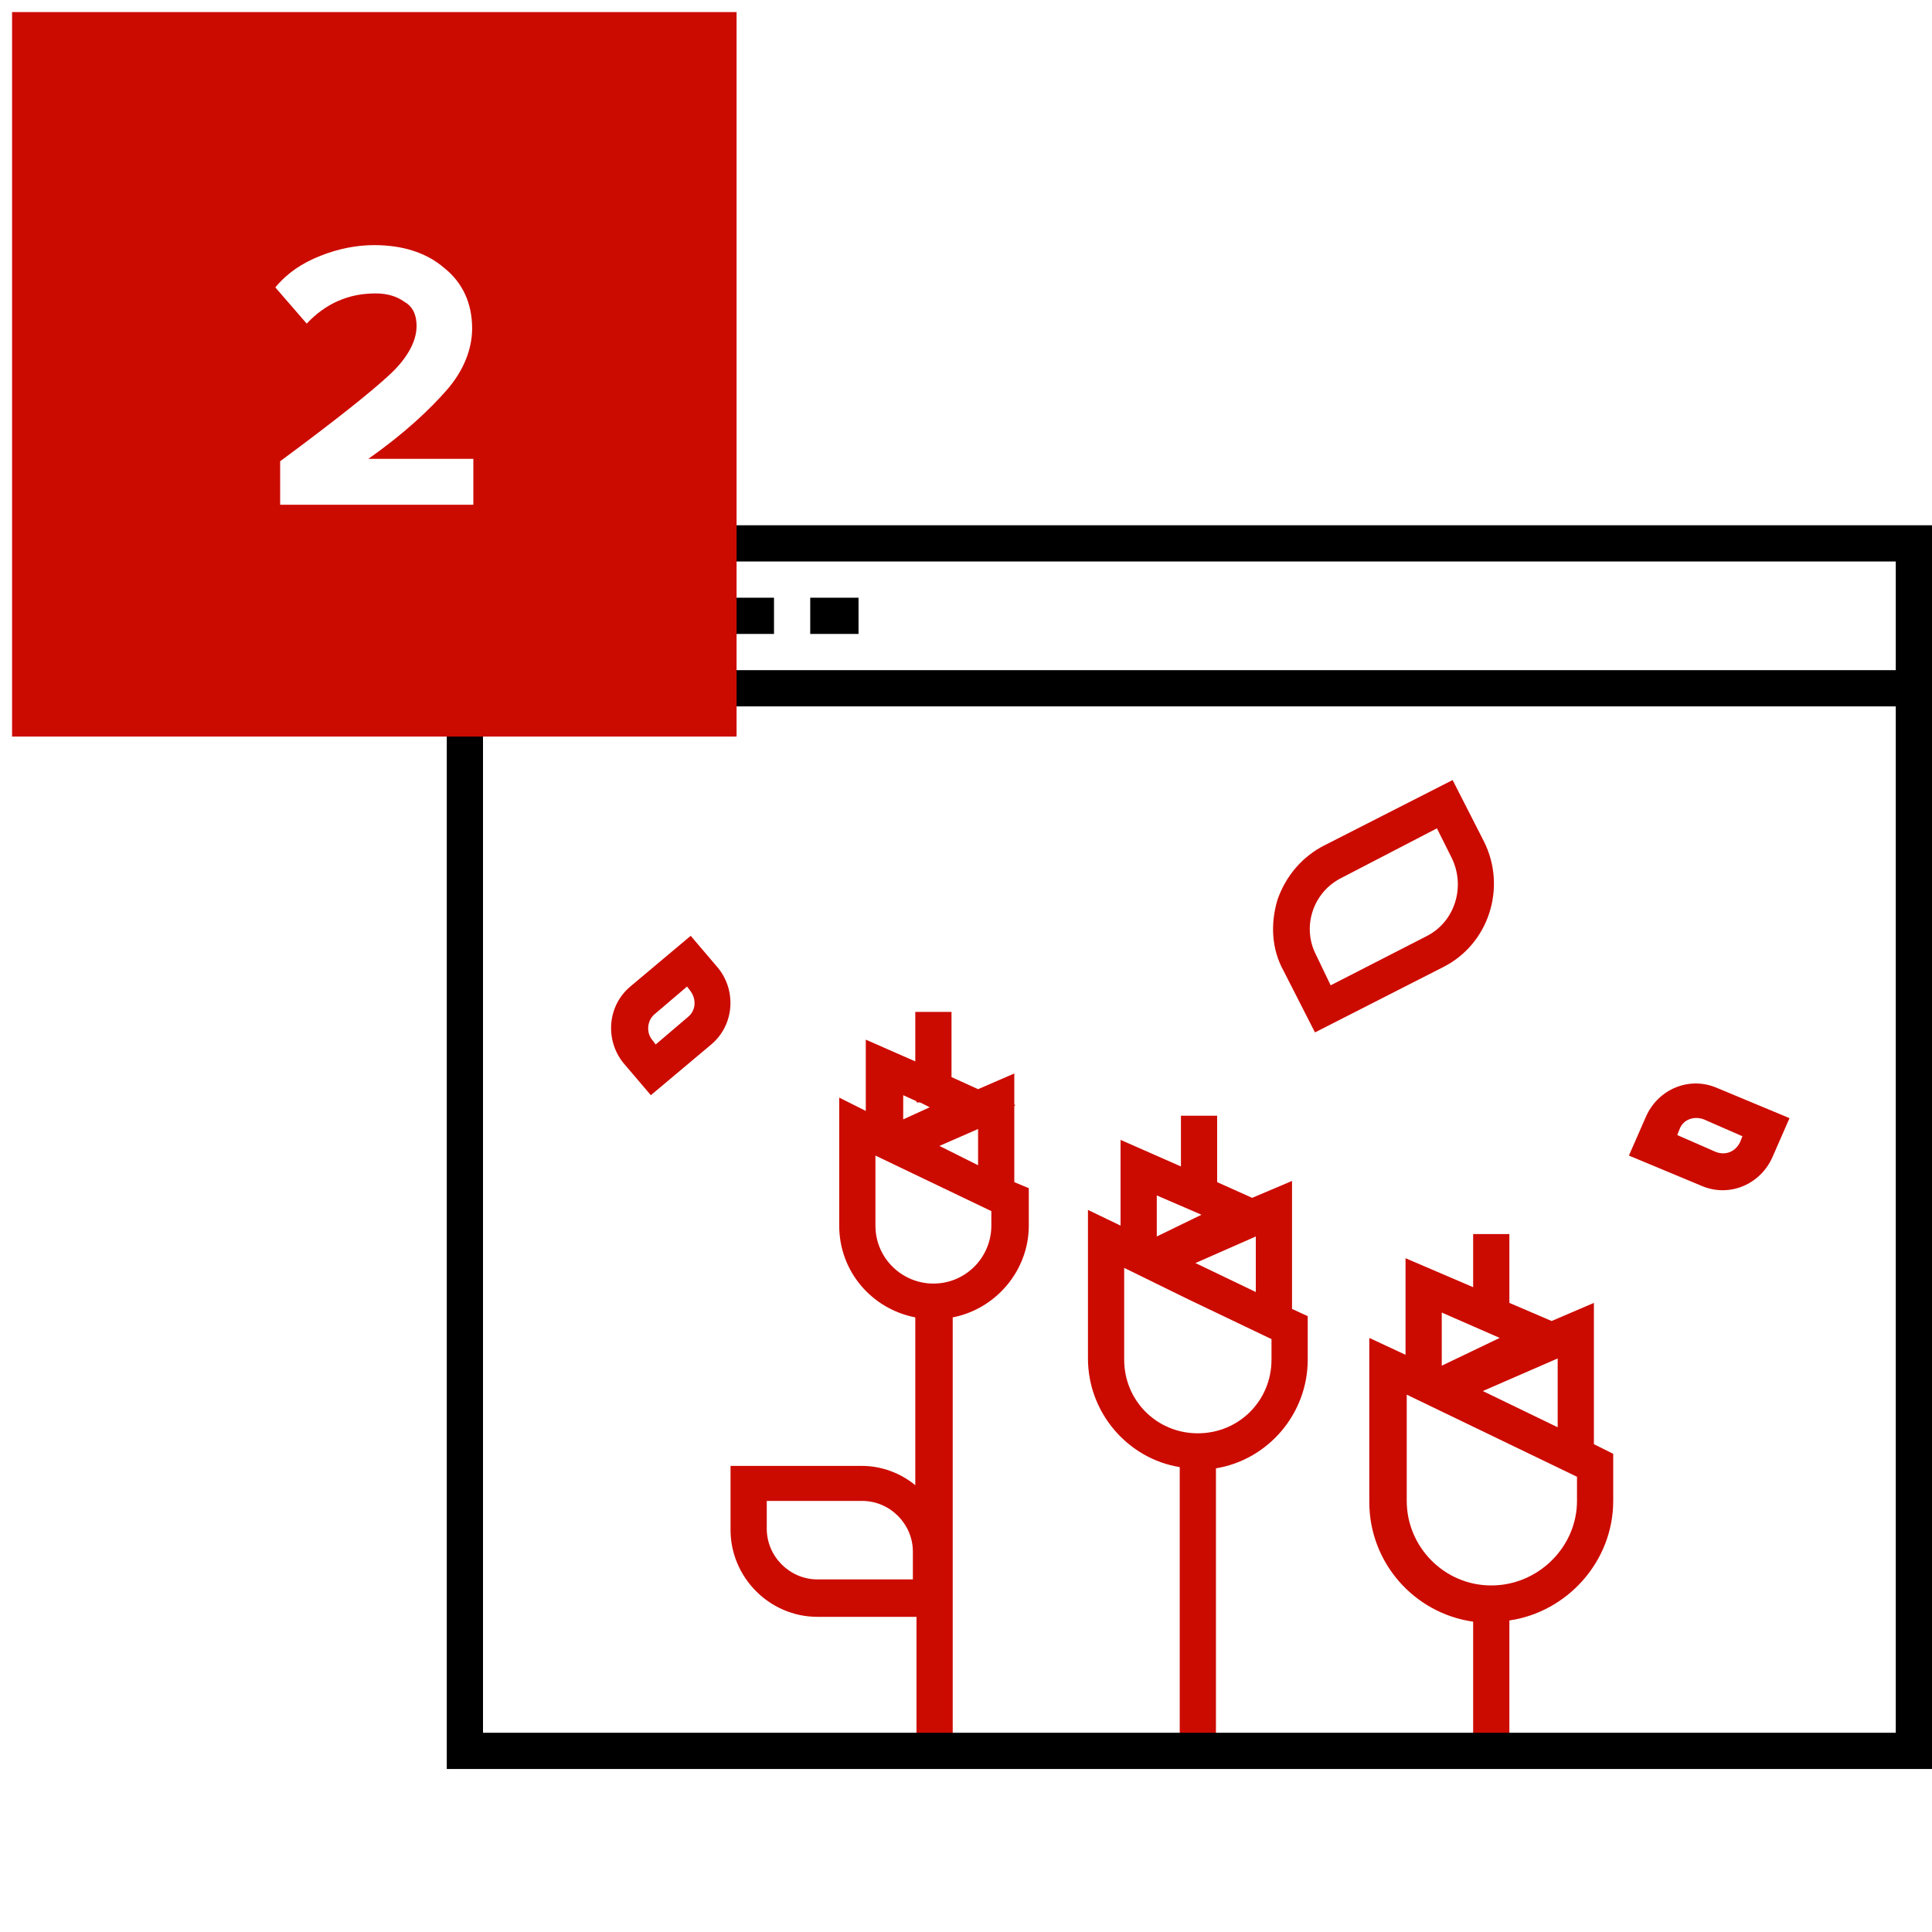
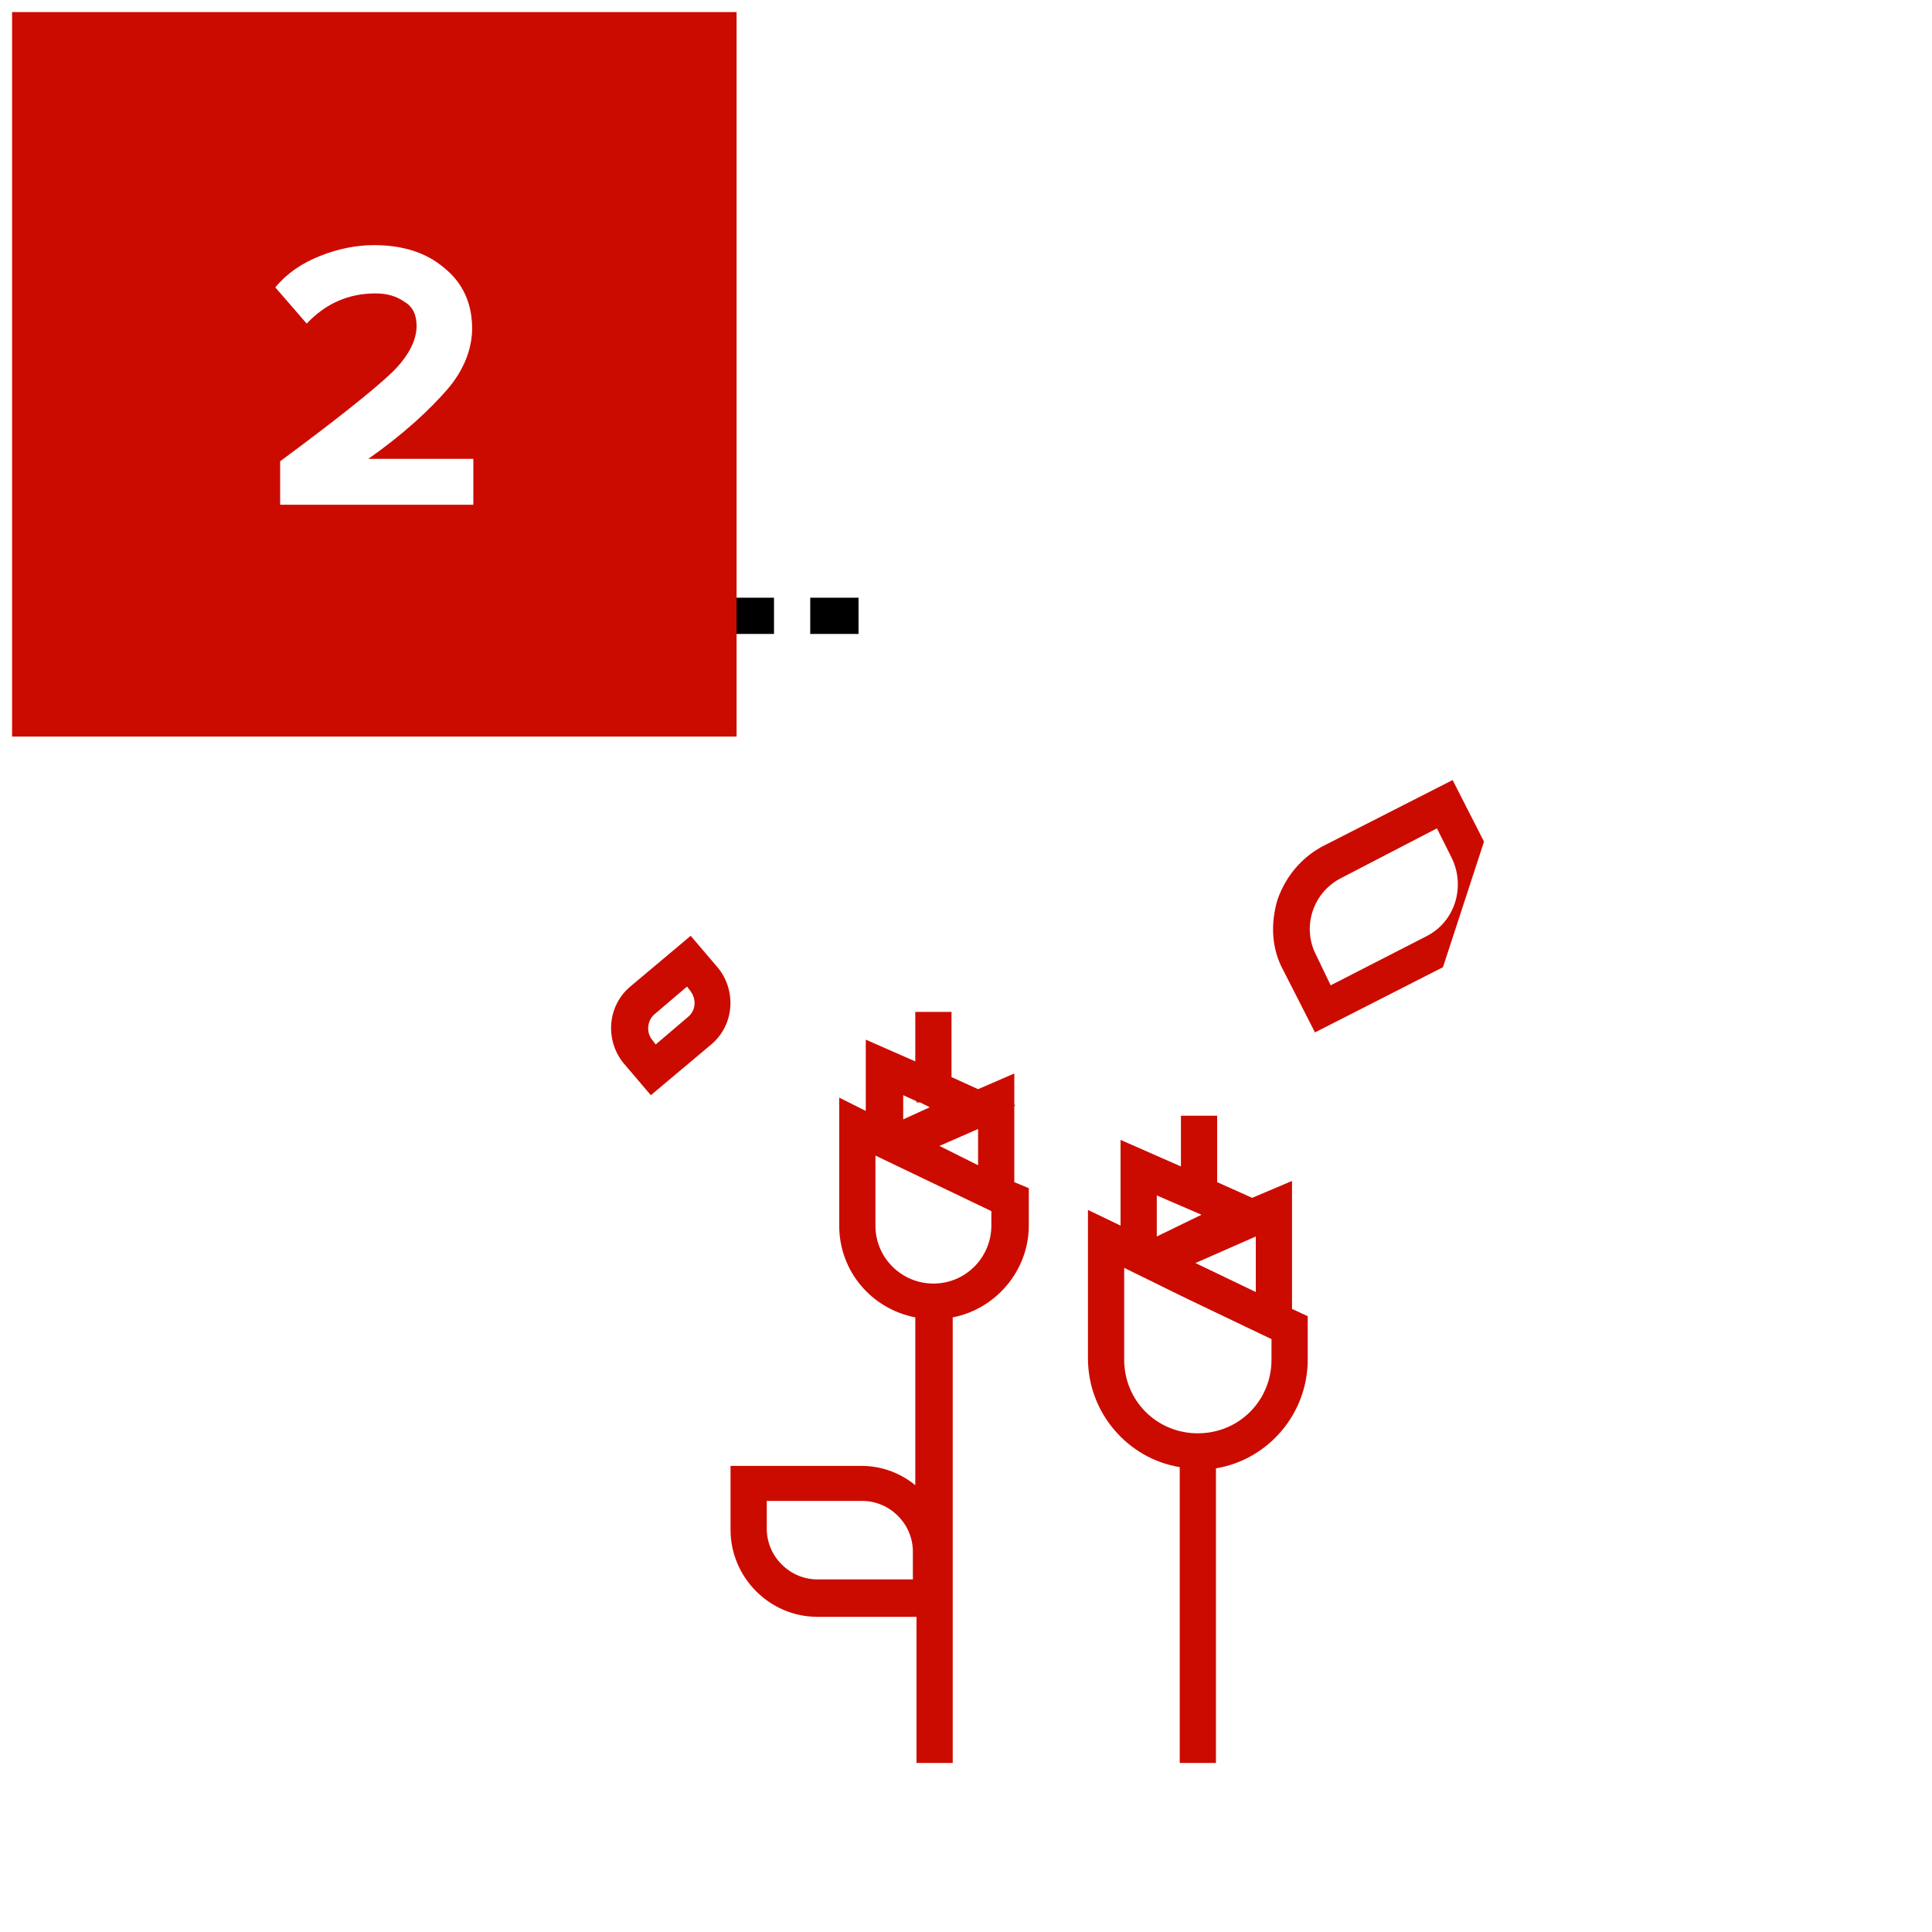
<svg xmlns="http://www.w3.org/2000/svg" version="1.1" id="Слой_1" x="0px" y="0px" viewBox="0 0 160 160" style="enable-background:new 0 0 160 160;" xml:space="preserve">
  <style type="text/css">
	.st0{fill-rule:evenodd;clip-rule:evenodd;fill:#FFFFFF;}
	.st1{fill-rule:evenodd;clip-rule:evenodd;fill:#CC0B00;}
	.st2{fill-rule:evenodd;clip-rule:evenodd;}
</style>
  <rect class="st0" width="160" height="160" />
  <desc>Created with Sketch.</desc>
  <g id="Главная-страница">
    <g id="Group-21">
      <g id="Group-15-Copy-2" transform="translate(37, 30)">
-         <path id="Fill-5" class="st1" d="M105.1,65.4l-3.2-1.4l0.2-0.5c0.3-0.8,1.2-1.1,2-0.8l3.2,1.4l-0.2,0.5     C106.7,65.4,105.9,65.7,105.1,65.4z M111.2,62.6l-6-2.5c-2.3-1-4.9,0.1-5.9,2.4l-1.4,3.2l6,2.5c2.3,1,4.9-0.1,5.9-2.4L111.2,62.6     z" />
        <path id="Fill-5-Copy" class="st1" d="M20,54.2l-2.7,2.3L17,56.1c-0.5-0.6-0.4-1.6,0.2-2.1l2.7-2.3l0.3,0.4     C20.7,52.8,20.6,53.7,20,54.2z M20.2,47.5l-5,4.2c-1.9,1.6-2.1,4.4-0.6,6.3l2.3,2.7l5-4.2c1.9-1.6,2.1-4.4,0.6-6.3L20.2,47.5z" />
-         <path id="Fill-7" class="st1" d="M81.2,47.5l-8,4.1L72,49.1c-1.2-2.3-0.3-5.2,2.1-6.4l7.9-4.1l1.2,2.4     C84.4,43.4,83.5,46.3,81.2,47.5 M85.9,39.7l-2.6-5.1l-10.6,5.4c-1.8,0.9-3.2,2.5-3.9,4.5c-0.6,2-0.5,4.1,0.5,5.9l2.6,5.1     l10.6-5.4C86.3,48.2,87.8,43.5,85.9,39.7" />
-         <path id="Fill-9" class="st1" d="M86.5,101.3c-3.9,0-7-3.2-7-7v-8.8l14.1,6.8v2C93.6,98.1,90.4,101.3,86.5,101.3z M82.4,78.7     l4.8,2.1l-4.8,2.3V78.7z M85.8,85.2l6.2-2.7v5.7L85.8,85.2z M95,77.9l-3.5,1.5L88,77.9v-5.7h-3v4.4l-5.6-2.4v8l-3-1.4v13.6     c0,5,3.7,9.2,8.6,9.9V116h3v-11.8c4.8-0.7,8.6-4.9,8.6-9.9v-3.9L95,89.6V77.9z" />
+         <path id="Fill-7" class="st1" d="M81.2,47.5l-8,4.1L72,49.1c-1.2-2.3-0.3-5.2,2.1-6.4l7.9-4.1l1.2,2.4     C84.4,43.4,83.5,46.3,81.2,47.5 M85.9,39.7l-2.6-5.1l-10.6,5.4c-1.8,0.9-3.2,2.5-3.9,4.5c-0.6,2-0.5,4.1,0.5,5.9l2.6,5.1     l10.6-5.4" />
        <path id="Fill-11" class="st1" d="M68.3,82.6c0,3.4-2.7,6.1-6.1,6.1c-3.4,0-6.1-2.7-6.1-6.1V75l5.3,2.6l6.9,3.3V82.6z M58.8,69     l3.7,1.6l-3.7,1.8V69z M67,72.4v4.6l-5-2.4L67,72.4z M70,67.8l-3.3,1.4l-2.9-1.3v-5.5h-3v4.2l-5-2.2v7.1l-2.7-1.3v12.3     c0,4.5,3.3,8.3,7.6,9V116h3V91.6c4.3-0.7,7.6-4.5,7.6-9V79L70,78.4V67.8z" />
        <path id="Fill-13" class="st1" d="M40.3,76.3c-2.6,0-4.8-2.1-4.8-4.8v-5.8l9.6,4.6v1.2C45.1,74.1,43,76.3,40.3,76.3z M37.8,60.7     l1.1,0.5v0.1h0.3l0.8,0.4l-2.2,1V60.7z M40.8,64.9l3.2-1.4v3L40.8,64.9z M38.6,100.8h-7.9c-2.3,0-4.2-1.9-4.2-4.2v-2.3h7.9     c2.3,0,4.2,1.9,4.2,4.2V100.8z M47,61.6l0.1-0.1L47,61.5v-2.6l-3,1.3l-2.2-1v-5.4h-3v4.1l-4.1-1.8V62l-2.2-1.1v10.6     c0,3.8,2.7,6.9,6.3,7.6V93c-1.2-1-2.8-1.6-4.4-1.6H23.5v5.3c0,3.9,3.2,7.2,7.2,7.2h8.2V116h3V79.1c3.6-0.7,6.3-3.9,6.3-7.6v-3.1     L47,67.9V61.6z" />
-         <path id="Fill-1" class="st2" d="M0,13.5v12v3v88h123v-103H0z M3,25.5h117v-9H3V25.5z M3,113.5h117v-85H3V113.5z" />
        <polygon id="Fill-2" class="st2" points="17.1,22.5 21.1,22.5 21.1,19.5 17.1,19.5    " />
        <polygon id="Fill-3" class="st2" points="23.1,22.5 27.1,22.5 27.1,19.5 23.1,19.5    " />
        <polygon id="Fill-4" class="st2" points="30.1,22.5 34.1,22.5 34.1,19.5 30.1,19.5    " />
      </g>
      <g>
        <rect id="Rectangle-16-Copy-6" x="1" y="1" class="st1" width="60" height="60" />
        <path id="_x32_-copy" class="st0" d="M39.3,41.8H23.2v-3.6c4.6-3.4,7.6-5.8,9.1-7.2c1.5-1.4,2.2-2.8,2.2-4c0-0.9-0.3-1.6-1-2     c-0.7-0.5-1.5-0.7-2.4-0.7c-2.2,0-4.1,0.8-5.7,2.5l-2.6-3c1-1.2,2.2-2,3.7-2.6c1.5-0.6,3-0.9,4.5-0.9c2.3,0,4.3,0.6,5.8,1.9     c1.5,1.2,2.3,2.9,2.3,5c0,1.7-0.7,3.5-2.1,5.1s-3.5,3.6-6.5,5.7h8.7V41.8z" />
      </g>
    </g>
  </g>
</svg>